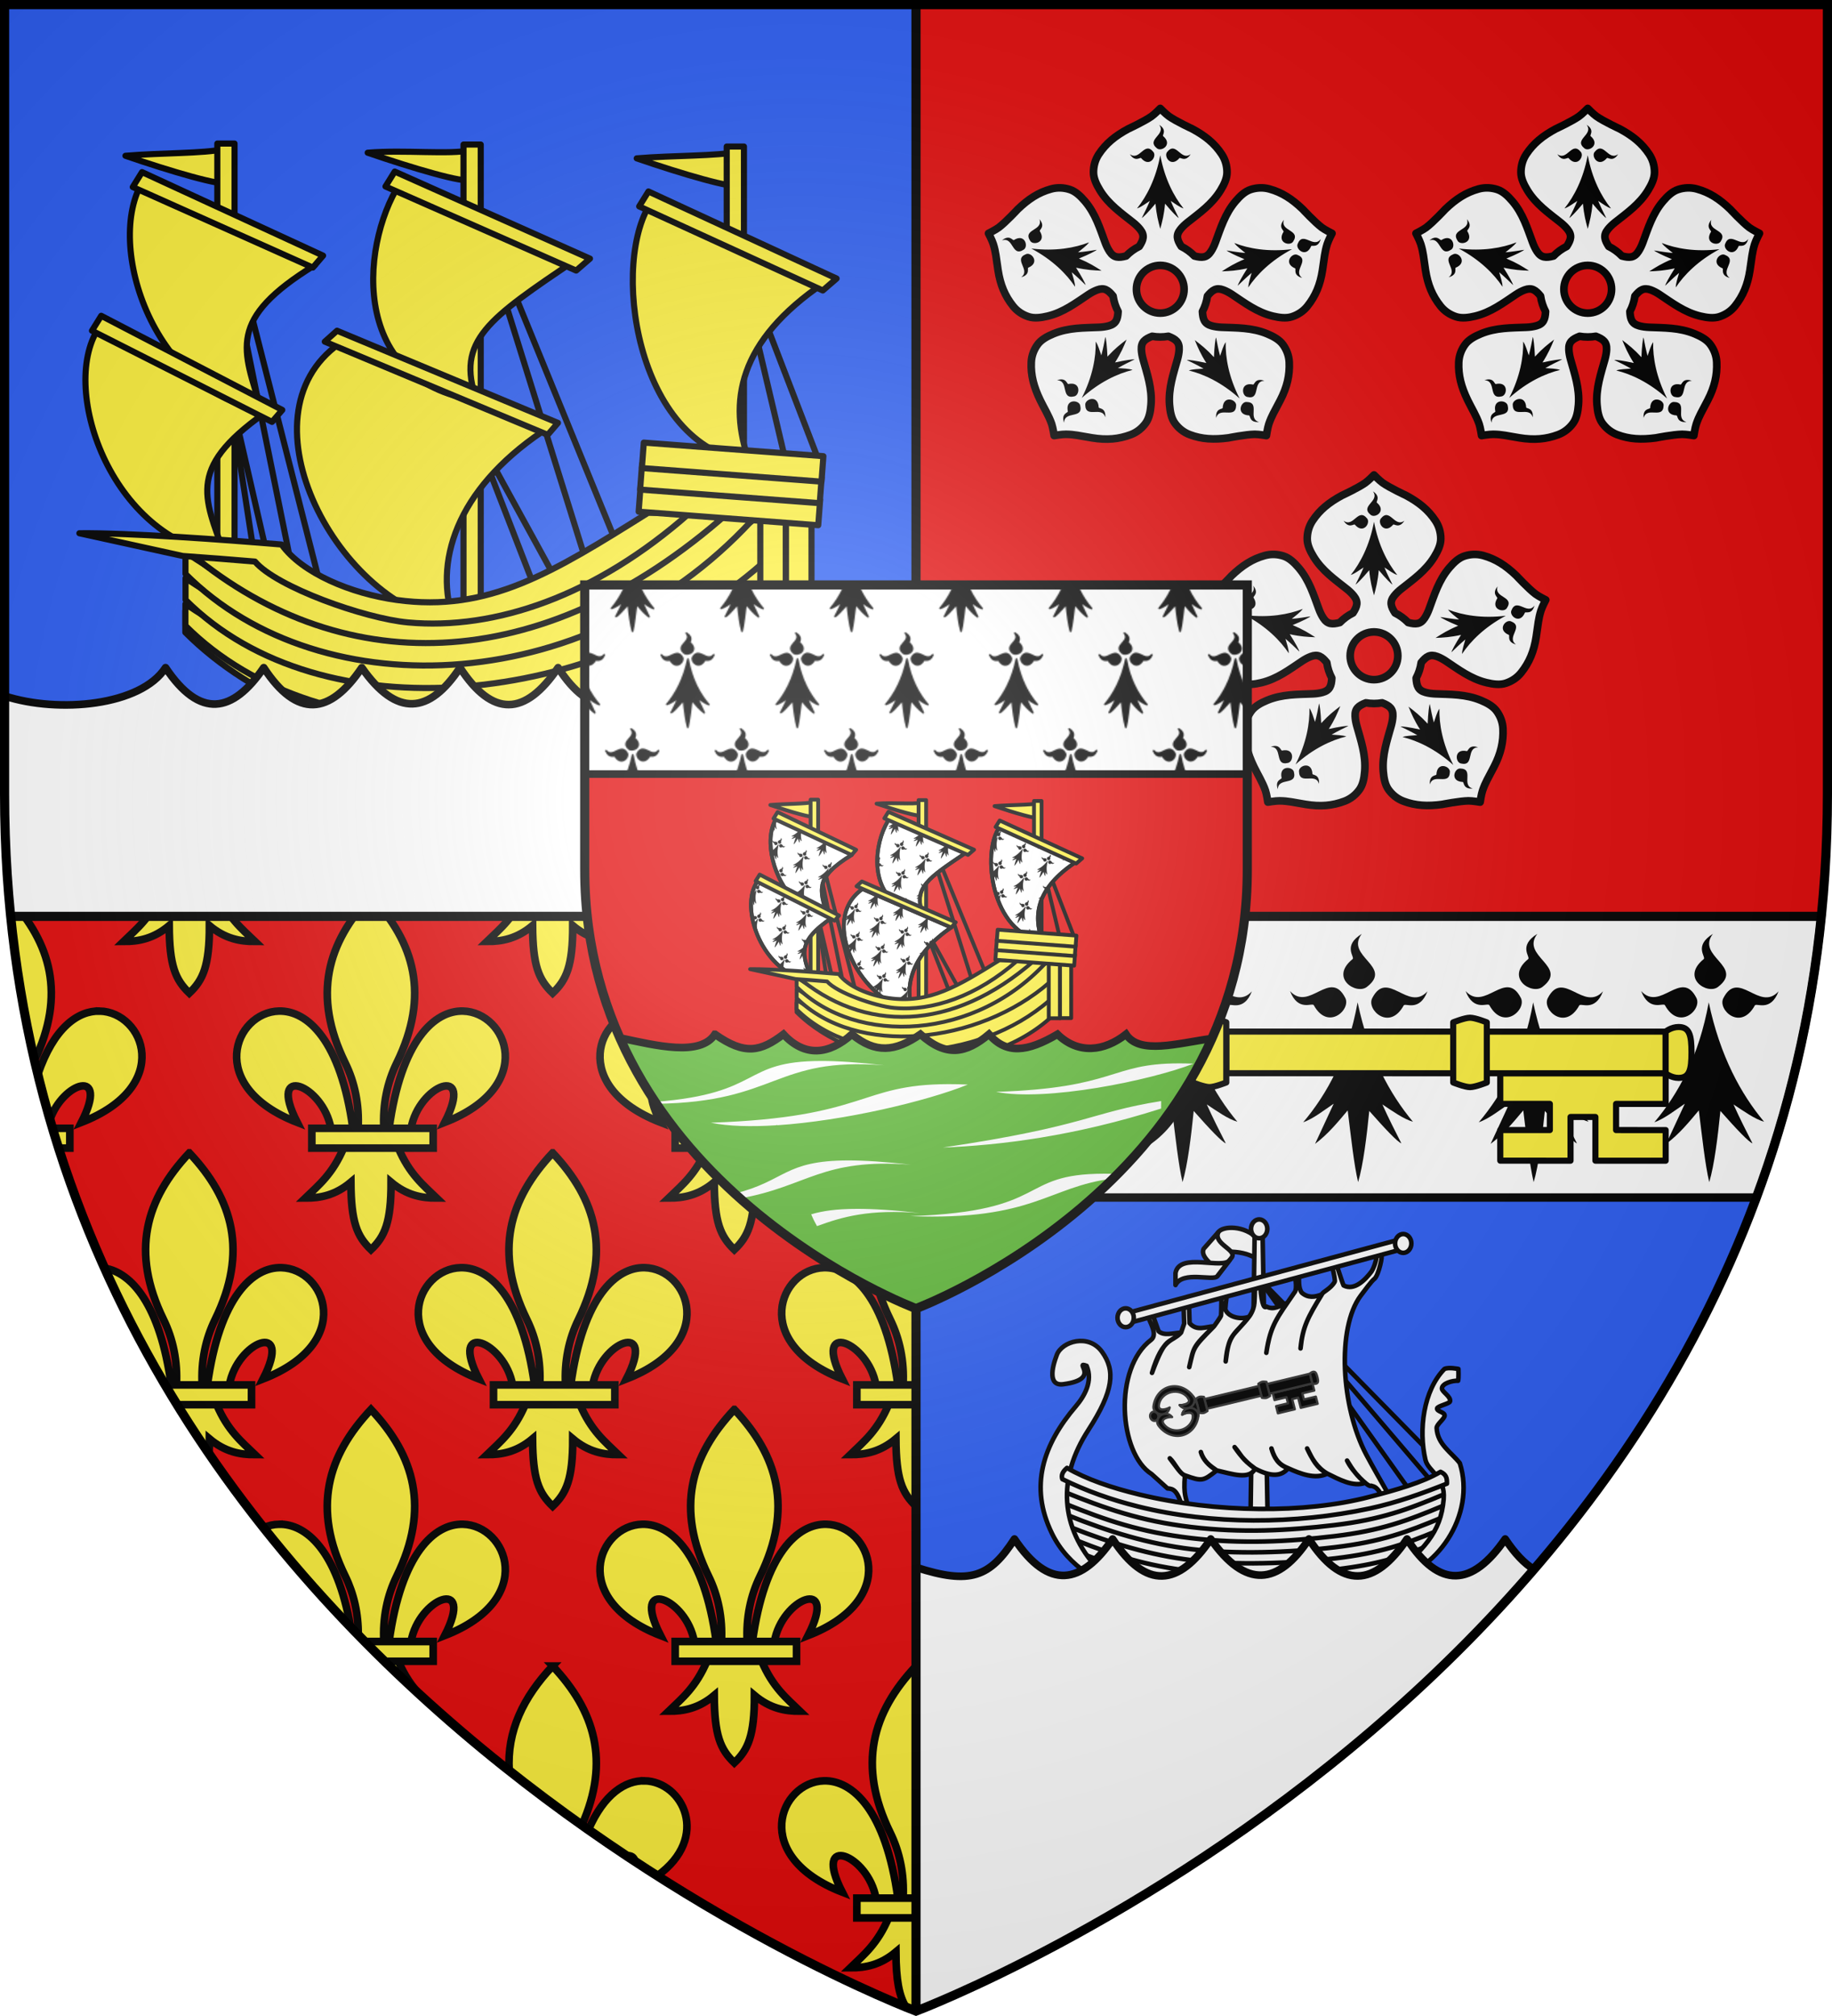
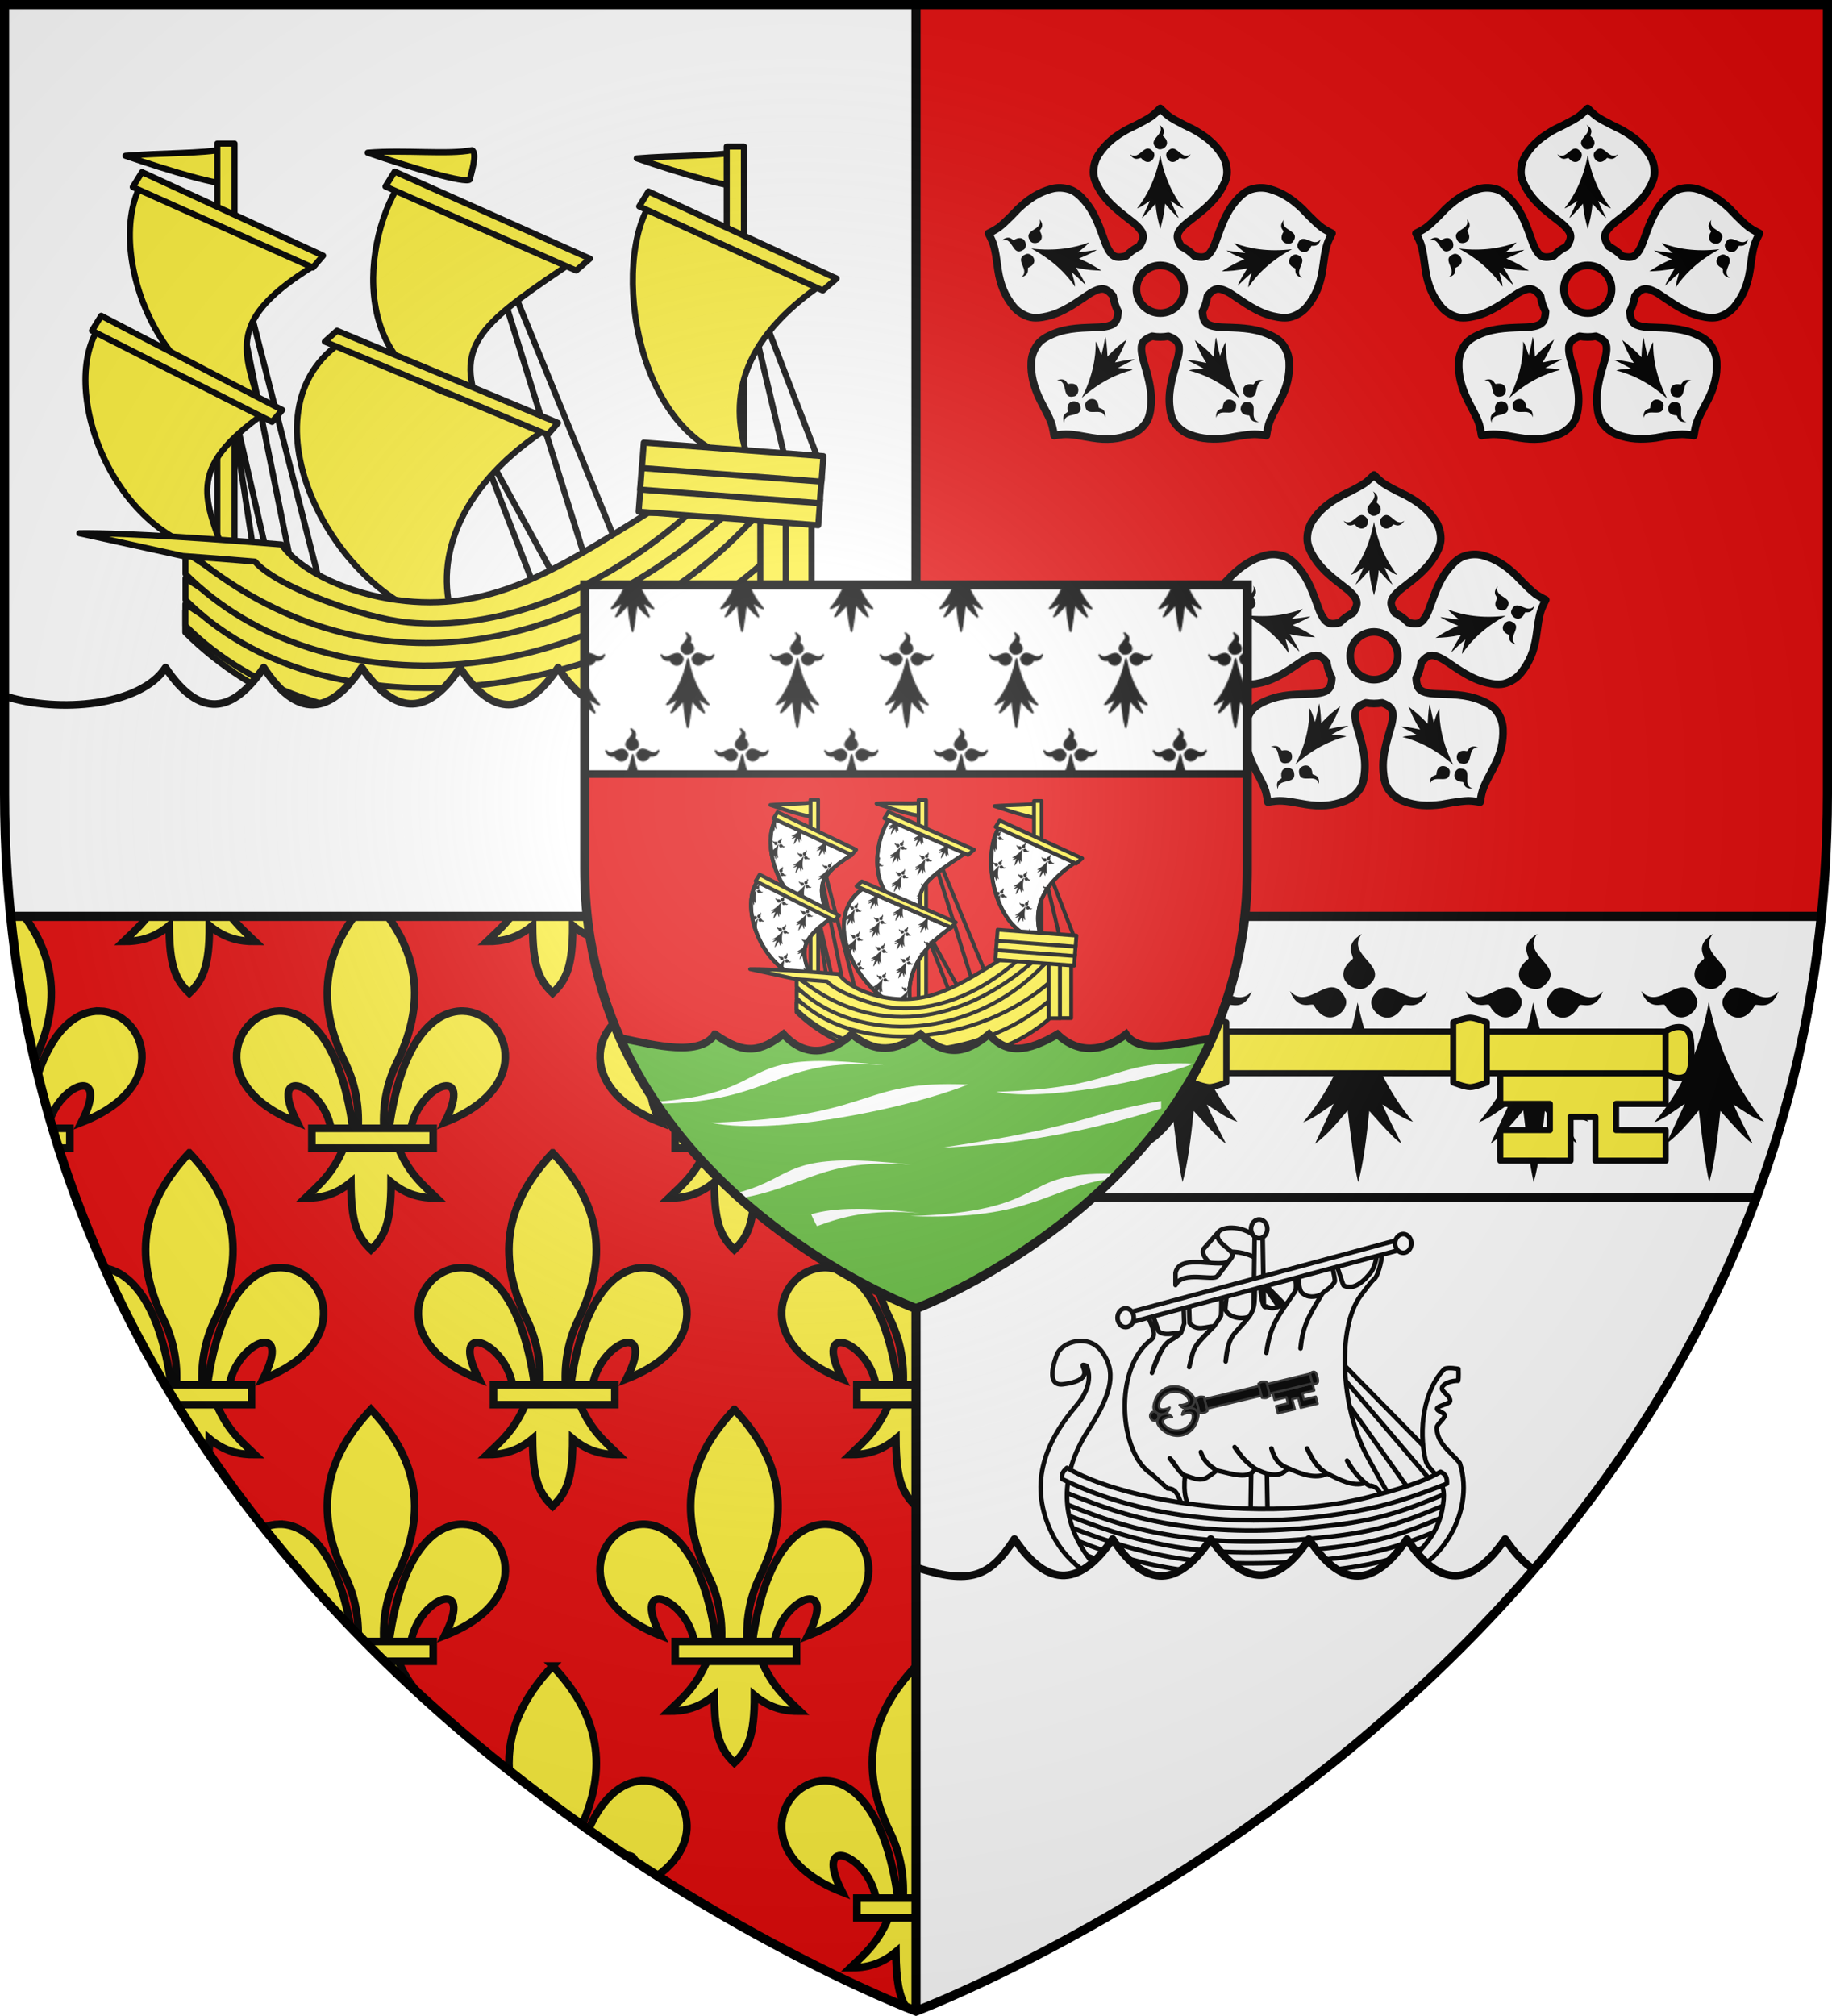
<svg xmlns="http://www.w3.org/2000/svg" xmlns:xlink="http://www.w3.org/1999/xlink" height="660" width="600">
  <clipPath id="a">
    <path d="m300 300h-296.498c25.961 256.71 296.498 358.398 296.498 358.398z" />
  </clipPath>
  <radialGradient id="b" cx="-80" cy="-80" gradientTransform="matrix(1 0 0 1 42.129 41.487)" gradientUnits="userSpaceOnUse" r="405">
    <stop offset="0" stop-color="#fff" stop-opacity=".31" />
    <stop offset=".19" stop-color="#fff" stop-opacity=".25" />
    <stop offset=".6" stop-color="#6b6b6b" stop-opacity=".125" />
    <stop offset="1" stop-opacity=".125" />
  </radialGradient>
  <pattern id="c" patternTransform="matrix(.092 .044 -.044 .091 278.416 285.284)" xlink:href="#d" />
  <pattern id="d" height="163.83" patternTransform="translate(479.161 857.654)" patternUnits="userSpaceOnUse" width="88.174">
    <path d="m65.178 82.662c5.397 7.325-9.7 10.27-1.562 17.203 3.47 2.354 11.544-2.752 4.422-9.016-.92-.536 3.241-4.259-2.859-8.187zm9.578 17.375c-1.56-.076-3.049.716-4.453 3.375-1.54 3.9 5.207 10.676 9.766 2.359.323-1.015 4.856 2.232 7.359-4.578-4.292 4.934-8.686-.961-12.672-1.156zm-17.25.094c-3.986.195-8.38 6.091-12.672 1.156 2.503 6.81 7.037 3.548 7.359 4.562 4.559 8.316 11.306 1.556 9.766-2.344-1.404-2.659-2.894-3.451-4.453-3.375zm8.969 4.719c-3.51 17.45-10.049 29.805-17.156 38.687 2.954-.887 6.273-3.42 9.484-5.625-1.964 4.576-3.927 8.572-5.891 12.609 1.173-.435 4.9-4.505 9.953-10.484.792 8.22 1.868 17.473 3.469 23.047 1.274-5.565 2.208-14.778 3.219-23.234 3.047 3.782 6.003 7.615 10.125 10.859l-5.781-13.016c2.988 2.09 6.284 4.849 9.453 6.016-7.514-9.325-13.841-21.408-16.875-38.859zm-45.384-104.103c5.397 7.325-9.7 10.27-1.562 17.203 3.47 2.354 11.544-2.752 4.422-9.016-.92-.536 3.241-4.259-2.859-8.187zm9.578 17.375c-1.56-.076-3.049.716-4.453 3.375-1.54 3.9 5.207 10.676 9.766 2.359.323-1.015 4.856 2.232 7.359-4.578-4.292 4.934-8.686-.961-12.672-1.156zm-17.25.094c-3.986.195-8.38 6.091-12.672 1.156 2.503 6.81 7.037 3.548 7.359 4.562 4.559 8.316 11.306 1.556 9.766-2.344-1.404-2.659-2.894-3.451-4.453-3.375zm8.969 4.719c-3.51 17.45-10.049 29.805-17.156 38.687 2.954-.887 6.273-3.42 9.484-5.625-1.964 4.576-3.927 8.572-5.891 12.609 1.173-.435 4.9-4.505 9.953-10.484.792 8.22 1.868 17.473 3.469 23.047 1.274-5.565 2.208-14.778 3.219-23.234 3.047 3.782 6.003 7.615 10.125 10.859l-5.781-13.016c2.988 2.09 6.284 4.849 9.453 6.016-7.514-9.325-13.841-21.408-16.875-38.859z" fill-rule="evenodd" stroke="#000" stroke-linecap="round" stroke-linejoin="round" stroke-width="1.493" />
  </pattern>
  <pattern id="e" patternTransform="matrix(.403 0 0 .383 467.369 144.19)" xlink:href="#f" />
  <pattern id="f" height="163.83" patternTransform="translate(479.161 857.654)" patternUnits="userSpaceOnUse" width="88.174">
    <path d="m65.178 82.662c5.397 7.325-9.7 10.27-1.562 17.203 3.47 2.354 11.544-2.752 4.422-9.016-.92-.536 3.241-4.259-2.859-8.187zm9.578 17.375c-1.56-.076-3.049.716-4.453 3.375-1.54 3.9 5.207 10.676 9.766 2.359.323-1.015 4.856 2.232 7.359-4.578-4.292 4.934-8.686-.961-12.672-1.156zm-17.25.094c-3.986.195-8.38 6.091-12.672 1.156 2.503 6.81 7.037 3.548 7.359 4.562 4.559 8.316 11.306 1.556 9.766-2.344-1.404-2.659-2.894-3.451-4.453-3.375zm8.969 4.719c-3.51 17.45-10.049 29.805-17.156 38.687 2.954-.887 6.273-3.42 9.484-5.625-1.964 4.576-3.927 8.572-5.891 12.609 1.173-.435 4.9-4.505 9.953-10.484.792 8.22 1.868 17.473 3.469 23.047 1.274-5.565 2.208-14.778 3.219-23.234 3.047 3.782 6.003 7.615 10.125 10.859l-5.781-13.016c2.988 2.09 6.284 4.849 9.453 6.016-7.514-9.325-13.841-21.408-16.875-38.859zm-45.384-104.103c5.397 7.325-9.7 10.27-1.562 17.203 3.47 2.354 11.544-2.752 4.422-9.016-.92-.536 3.241-4.259-2.859-8.187zm9.578 17.375c-1.56-.076-3.049.716-4.453 3.375-1.54 3.9 5.207 10.676 9.766 2.359.323-1.015 4.856 2.232 7.359-4.578-4.292 4.934-8.686-.961-12.672-1.156zm-17.25.094c-3.986.195-8.38 6.091-12.672 1.156 2.503 6.81 7.037 3.548 7.359 4.562 4.559 8.316 11.306 1.556 9.766-2.344-1.404-2.659-2.894-3.451-4.453-3.375zm8.969 4.719c-3.51 17.45-10.049 29.805-17.156 38.687 2.954-.887 6.273-3.42 9.484-5.625-1.964 4.576-3.927 8.572-5.891 12.609 1.173-.435 4.9-4.505 9.953-10.484.792 8.22 1.868 17.473 3.469 23.047 1.274-5.565 2.208-14.778 3.219-23.234 3.047 3.782 6.003 7.615 10.125 10.859l-5.781-13.016c2.988 2.09 6.284 4.849 9.453 6.016-7.514-9.325-13.841-21.408-16.875-38.859z" fill-rule="evenodd" stroke="#000" stroke-linecap="round" stroke-linejoin="round" stroke-width="1.493" />
  </pattern>
-   <path d="m1.5 1.5v258.504c0 13.732.694 27.058 2.002 39.996h296.498v-298.5zm298.5 298.5v358.398s270.537-101.689 296.498-358.398z" fill="#2b5df2" />
  <path d="m300 1.5v298.5h296.498c1.066-10.541 1.72-21.343 1.926-32.41.04-2.629.076-5.249.076-7.586v-.062-258.441zm0 298.5h-296.498c25.961 256.71 296.498 358.398 296.498 358.398z" fill="#e20909" />
  <g id="g">
    <path d="m380 35.492s-1.806 1.846-2.855 2.587c-2.358 1.666-7.626 4.106-7.626 4.106-4.282 2.305-7.314 4.766-9.656 8.315-1.218 1.846-1.731 3.893-1.735 5.897-.004 2.004.956 4.008 2.12 5.915 2.779 4.55 6.971 7.446 10.831 10.51.877.696 1.665 1.45 2.313 2.261 1.557 1.948 1.12 3.428-.283 5.595-1.609.795-3.063 1.855-4.301 3.129-2.49.664-4.035.618-5.403-1.465-.57-.868-1.043-1.851-1.434-2.9-1.718-4.621-3.174-9.503-6.638-13.555-1.452-1.698-3.059-3.232-4.964-3.847-1.905-.615-4.008-.758-6.138-.169-4.096 1.133-7.372 3.256-10.885 6.621 0 0-3.946 4.262-6.259 5.993-1.027.769-3.337 1.917-3.337 1.917s1.193 2.289 1.572 3.515c.854 2.761.905 4.333 1.548 8.532.737 4.81 2.268 8.431 4.915 11.758 1.377 1.73 3.164 2.85 5.066 3.473 1.902.623 4.105.332 6.277-.187 5.182-1.239 9.227-4.339 13.331-7.067.932-.62 1.891-1.135 2.861-1.501 2.328-.879 3.6-.009 5.223 1.99.257 1.807.825 3.512 1.644 5.065-.138 2.58-.65 4.037-3.054 4.697-1.001.275-2.081.423-3.199.47-4.922.207-10.013.082-14.933 2.128-2.062.857-4.013 1.916-5.186 3.539s-1.962 3.578-2.06 5.788c-.189 4.249.817 8.025 2.928 12.409 1.253 2.603 2.828 5.074 3.759 7.808.414 1.217.795 3.775.795 3.775s2.543-.433 3.825-.416c2.887.038 4.395.479 8.584 1.164 4.798.785 8.713.45 12.692-1.043 2.07-.776 3.687-2.132 4.867-3.75 1.18-1.618 1.581-3.802 1.759-6.03.424-5.316-1.266-10.125-2.59-14.875-.301-1.079-.5-2.152-.548-3.19-.116-2.491 1.111-3.431 3.518-4.359.863.148 1.752.229 2.656.229.905 0 1.794-.081 2.656-.229 2.407.928 3.634 1.868 3.518 4.359-.048 1.037-.247 2.111-.548 3.19-1.324 4.75-3.014 9.559-2.59 14.875.178 2.228.579 4.411 1.759 6.03 1.18 1.618 2.798 2.974 4.867 3.75 3.979 1.493 7.874 1.696 12.692 1.043 0 0 5.697-1.126 8.584-1.164 1.282-.017 3.825.416 3.825.416s.381-2.557.795-3.775c.931-2.735 1.813-4.03 3.759-7.808 2.228-4.325 3.116-8.16 2.928-12.409-.098-2.21-.887-4.165-2.06-5.788-1.173-1.623-3.125-2.682-5.186-3.539-4.92-2.046-10.011-1.921-14.933-2.128-1.118-.047-2.198-.196-3.199-.47-2.404-.66-2.916-2.117-3.054-4.697.82-1.553 1.388-3.258 1.644-5.065 1.623-1.999 2.894-2.869 5.223-1.99.971.367 1.929.882 2.861 1.501 4.104 2.728 8.149 5.827 13.331 7.067 2.171.519 4.374.81 6.277.187 1.902-.623 3.689-1.743 5.066-3.473 2.648-3.327 4.178-6.947 4.915-11.758.644-4.199.694-5.771 1.548-8.532.379-1.226 1.572-3.515 1.572-3.515s-2.31-1.149-3.337-1.917c-2.312-1.731-6.259-5.993-6.259-5.993-3.513-3.364-6.789-5.487-10.885-6.621-2.13-.59-4.233-.446-6.138.169-1.905.615-3.512 2.149-4.964 3.847-3.465 4.051-4.92 8.933-6.638 13.555-.39 1.05-.864 2.033-1.434 2.9-1.368 2.083-2.913 2.129-5.403 1.465-1.238-1.275-2.692-2.335-4.301-3.129-1.403-2.168-1.84-3.648-.283-5.595.648-.811 1.436-1.565 2.313-2.261 3.86-3.064 8.052-5.959 10.831-10.51 1.164-1.907 2.125-3.911 2.12-5.915-.004-2.004-.516-4.051-1.735-5.897-2.343-3.549-5.374-6.009-9.656-8.315 0 0-5.268-2.44-7.626-4.106-1.049-.741-2.855-2.587-2.855-2.587zm0 51.39c4.309 0 7.807 3.501 7.807 7.814s-3.497 7.814-7.807 7.814c-4.309 0-7.807-3.501-7.807-7.814s3.497-7.814 7.807-7.814z" style="fill:#fff;fill-rule:evenodd;stroke:#000;stroke-width:2.5;stroke-linecap:round;stroke-linejoin:round" />
    <g id="h" stroke-linecap="round" stroke-linejoin="round" stroke-width="26.7" transform="matrix(.112 0 0 .112 380.096 50.824)">
      <path d="m-56.857 8.35c-2.812-3.327-17.2 13-33-11.5 29.4 21.7 42.188-39.75 69-6.3 10.588 13.21-11.479 46.812-36 17.8zm64.35-64.35c-3.327-2.812 13-17.2-11.5-33 21.7 29.4-39.75 42.188-6.3 69 13.21 10.588 46.812-11.479 17.8-36zm47.65 64.35c2.812-3.327 17.2 13 33-11.5-29.4 21.7-42.188-39.75-69-6.3-10.588 13.21 11.479 46.812 36 17.8zm-56-8.35c-13 69.5-40 120.5-68 155.5 12-4 25-14 37.5-22-7.5 18-15.5 34-23.5 50 4-2 20-18 40-42 3 33 8 51.163 14 73.663 6-22.5 11-40.663 14-73.663 20 24 36 40 40 42-8-16-16-32-23.5-50 12.5 8 25.5 18 37.5 22-28-35-55-86-68-155.5z" />
    </g>
    <use height="100%" transform="matrix(.301 .954 -.954 .301 357.261 -296.236)" width="100%" xlink:href="#h" />
    <use height="100%" transform="matrix(.301 -.954 .954 .301 174.903 428.589)" width="100%" xlink:href="#h" />
    <use height="100%" transform="matrix(-.793 -.609 .609 -.793 624.683 402.002)" width="100%" xlink:href="#h" />
    <use height="100%" transform="matrix(-.793 .609 -.609 -.793 738.279 -60.657)" width="100%" xlink:href="#h" />
  </g>
  <use height="100%" transform="translate(140)" width="100%" xlink:href="#g" />
  <use height="100%" transform="translate(70 120)" width="100%" xlink:href="#g" />
  <g clip-path="url(#a)" fill="#fcef3c" stroke="#000">
    <path clip-path="none" d="m53.072 290.059c-3.665 8.642-8.188 12.226-12.586 16.473 4.93.022 9.835-.923 14.928-5.189.087 13.164 2.007 17.665 6.586 22.088 4.527-4.285 6.599-8.909 6.584-22.088 5.092 4.267 10 5.212 14.93 5.189-4.398-4.246-8.923-7.832-12.588-16.473zm119 0c-3.665 8.642-8.188 12.226-12.586 16.473 4.93.022 9.837-.923 14.93-5.189.087 13.164 2.005 17.665 6.584 22.088 4.527-4.285 6.599-8.909 6.584-22.088 5.092 4.267 10 5.212 14.93 5.189-4.398-4.246-8.923-7.832-12.588-16.473zm119 0c-3.665 8.642-8.188 12.226-12.586 16.473 4.93.022 9.837-.923 14.93-5.189.087 13.164 2.005 17.665 6.584 22.088 4.527-4.285 6.599-8.909 6.584-22.088 5.092 4.267 10 5.212 14.93 5.189-4.398-4.246-8.921-7.832-12.586-16.473zm-169.572 1.686c-14.31 15.173-19.291 32.385-8.447 54.541 3.139 6.413 4.643 13.643 4.223 21.498h8.447c-.42-7.856 1.086-15.085 4.225-21.498 10.844-22.156 5.863-39.368-8.447-54.541zm119 0c-14.31 15.173-19.291 32.385-8.447 54.541 3.139 6.413 4.645 13.643 4.225 21.498h8.445c-.42-7.856 1.086-15.085 4.225-21.498 10.844-22.156 5.863-39.368-8.447-54.541zm-237.564.473c1.581 18.556 4.432 36.317 8.373 53.299 10.245-21.556 5.433-38.419-8.373-53.299zm29.697 37.104c-7.036-.169-15.041 5.384-20.232 20.736 1.23 5.012 2.552 9.957 3.967 14.832 4.19-12.279 19.631-17.393 10.297.869 30.375-11.839 20.442-36.091 5.969-36.438zm58.732 0c-14.474.347-24.406 24.598 5.969 36.438-10.039-19.641 8.591-12.247 11.047 2.025h7.195c-3.976-28.99-14.939-38.685-24.211-38.463zm60.268 0c-9.272-.222-20.233 9.473-24.209 38.463h7.195c2.456-14.272 21.084-21.667 11.045-2.025 30.375-11.839 20.442-36.091 5.969-36.438zm58.732 0c-14.474.347-24.404 24.598 5.971 36.438-10.039-19.641 8.589-12.247 11.045 2.025h7.195c-3.976-28.99-14.939-38.685-24.211-38.463zm60.268 0c-9.272-.222-20.233 9.473-24.209 38.463h7.195c2.456-14.272 21.084-21.667 11.045-2.025 30.375-11.839 20.442-36.091 5.969-36.438zm-158.061 44.738c-3.665 8.642-8.188 12.226-12.586 16.473 4.93.022 9.835-.923 14.928-5.189.087 13.164 2.007 17.665 6.586 22.088 4.527-4.285 6.599-8.909 6.584-22.088 5.092 4.267 10 5.212 14.93 5.189-4.398-4.246-8.923-7.832-12.588-16.473zm119 0c-3.665 8.642-8.188 12.226-12.586 16.473 4.93.022 9.837-.923 14.93-5.189.087 13.164 2.005 17.665 6.584 22.088 4.527-4.285 6.599-8.909 6.584-22.088 5.092 4.267 10 5.212 14.93 5.189-4.398-4.246-8.923-7.832-12.588-16.473zm-169.572 1.686c-14.31 15.173-19.291 32.385-8.447 54.541 3.139 6.413 4.643 13.643 4.223 21.498h8.447c-.42-7.856 1.086-15.085 4.225-21.498 10.844-22.156 5.863-39.368-8.447-54.541zm119 0c-14.31 15.173-19.291 32.385-8.447 54.541 3.139 6.413 4.643 13.643 4.223 21.498h8.447c-.42-7.856 1.086-15.085 4.225-21.498 10.844-22.156 5.863-39.368-8.447-54.541zm119 0c-14.31 15.173-19.291 32.385-8.447 54.541 3.139 6.413 4.645 13.643 4.225 21.498h8.445c-.42-7.856 1.086-15.085 4.225-21.498 10.844-22.156 5.863-39.368-8.447-54.541zm-207.867 37.576c-9.272-.222-20.233 9.473-24.209 38.463h7.195c2.456-14.272 21.084-21.667 11.045-2.025 30.375-11.839 20.442-36.091 5.969-36.438zm58.732 0c-14.474.347-24.404 24.598 5.971 36.438-10.039-19.641 8.589-12.247 11.045 2.025h7.195c-3.976-28.99-14.939-38.685-24.211-38.463zm60.268 0c-9.272-.222-20.233 9.473-24.209 38.463h7.195c2.456-14.272 21.084-21.667 11.045-2.025 30.375-11.839 20.442-36.091 5.969-36.438zm58.734 0c-14.474.347-24.406 24.598 5.969 36.438-10.039-19.641 8.589-12.247 11.045 2.025h7.195c-3.976-28.99-14.937-38.685-24.209-38.463zm60.266 0c-9.272-.222-20.233 9.473-24.209 38.463h7.195c2.456-14.272 21.084-21.667 11.045-2.025 30.375-11.839 20.442-36.091 5.969-36.438zm-295.879.17c6.009 13.37 12.68 26.131 19.881 38.293h1.941c-3.639-26.534-13.13-36.897-21.822-38.293zm23.68 44.568c3.411 5.526 6.925 10.928 10.537 16.201.076-1.499.115-3.122.113-4.918 5.092 4.267 10 5.212 14.93 5.189-4.398-4.246-8.923-7.832-12.588-16.473zm114.139 0c-3.665 8.642-8.188 12.226-12.586 16.473 4.93.022 9.837-.923 14.93-5.189.087 13.164 2.005 17.665 6.584 22.088 4.527-4.285 6.599-8.909 6.584-22.088 5.092 4.267 10 5.212 14.93 5.189-4.398-4.246-8.923-7.832-12.588-16.473zm119 0c-3.665 8.642-8.188 12.226-12.586 16.473 4.93.022 9.837-.923 14.93-5.189.087 13.164 2.005 17.665 6.584 22.088 4.527-4.285 6.599-8.909 6.584-22.088 5.092 4.267 10 5.212 14.93 5.189-4.398-4.246-8.921-7.832-12.586-16.473zm-169.572 1.686c-14.31 15.173-19.291 32.385-8.447 54.541 2.84 5.802 4.326 12.278 4.275 19.275.73.748 1.463 1.482 2.195 2.223h6.199c-.42-7.856 1.086-15.085 4.225-21.498 10.844-22.156 5.863-39.368-8.447-54.541zm119 0c-14.31 15.173-19.291 32.385-8.447 54.541 3.139 6.413 4.645 13.643 4.225 21.498h8.445c-.42-7.856 1.086-15.085 4.225-21.498 10.844-22.156 5.863-39.368-8.447-54.541zm-149.135 37.576c-1.767.042-3.463.446-5.029 1.135 9.155 11.528 18.711 22.36 28.484 32.529-4.477-25.265-14.715-33.873-23.455-33.664zm60.268 0c-9.272-.222-20.233 9.473-24.209 38.463h7.195c2.456-14.272 21.084-21.667 11.045-2.025 30.375-11.839 20.442-36.091 5.969-36.438zm58.732 0c-14.474.347-24.404 24.598 5.971 36.438-10.039-19.641 8.589-12.247 11.045 2.025h7.195c-3.976-28.99-14.939-38.685-24.211-38.463zm60.268 0c-9.272-.222-20.233 9.473-24.209 38.463h7.195c2.456-14.272 21.084-21.667 11.045-2.025 30.375-11.839 20.442-36.091 5.969-36.438zm-144.797 44.738c3.867 3.773 7.751 7.462 11.652 11.035-2.514-2.727-4.935-6.019-7.062-11.035zm105.736 0c-3.665 8.642-8.188 12.226-12.586 16.473 4.93.022 9.837-.923 14.93-5.189.087 13.164 2.005 17.665 6.584 22.088 4.527-4.285 6.599-8.909 6.584-22.088 5.092 4.267 10 5.212 14.93 5.189-4.398-4.246-8.923-7.832-12.588-16.473zm-50.572 1.686c-9.621 10.201-15.016 21.326-14.229 34.254 8.033 6.355 15.999 12.3 23.812 17.84 9.317-20.983 4.195-37.485-9.584-52.094zm119 0c-14.31 15.173-19.291 32.385-8.447 54.541 3.139 6.413 4.645 13.643 4.225 21.498h8.445c-.42-7.856 1.086-15.085 4.225-21.498 10.844-22.156 5.863-39.368-8.447-54.541zm-88.867 37.576c-6.263-.15-13.293 4.235-18.424 16.025 4.209 2.956 8.368 5.797 12.465 8.52 1.421-.203 2.497.352 2.828 1.855 2.448 1.607 4.869 3.172 7.266 4.695 17.509-12.569 8.4-30.795-4.135-31.096zm58.734 0c-14.474.347-24.406 24.598 5.969 36.438-10.039-19.641 8.589-12.247 11.045 2.025h7.195c-3.976-28.99-14.937-38.685-24.209-38.463zm60.266 0c-9.272-.222-20.233 9.473-24.209 38.463h7.195c2.456-14.272 21.084-21.667 11.045-2.025 30.375-11.839 20.442-36.091 5.969-36.438zm-39.061 44.738c-3.665 8.642-8.188 12.226-12.586 16.473 4.93.022 9.837-.923 14.93-5.189.062 9.397 1.063 14.372 3.293 18.062 2.111.86 3.291 1.307 3.291 1.307s1.169-.441 3.336-1.324c2.216-3.671 3.259-8.706 3.248-18.045 5.092 4.267 10 5.212 14.93 5.189-4.398-4.246-8.921-7.832-12.586-16.473z" fill-rule="evenodd" stroke-width="2.5" transform="matrix(1 0 0 1 -0 1.687)" />
    <path clip-path="none" d="m17.189 369.391c.649 2.172 1.312 4.334 1.996 6.479h3.687v-6.479zm84.941 0v6.479h39.742v-6.479zm119.002 0v6.479h39.74v-6.479zm-167.055 84.004c1.289 2.179 2.598 4.338 3.92 6.479h24.375v-6.479zm107.555 0v6.479h39.74v-6.479zm119 0v6.479h39.74v-6.479zm-161.205 84.004c2.164 2.191 4.335 4.352 6.516 6.479h15.93v-6.479zm101.705 0v6.479h39.74v-6.479zm59.5 84.004v6.479h39.74v-6.479z" stroke-width="2.5" />
  </g>
  <g stroke="#000" stroke-linecap="round" stroke-linejoin="round" stroke-width="1.503" transform="matrix(.998 0 0 .998 1.003 1.224)">
    <path d="m413.074 419.073 63.006 64.167m-4.68 4.583-58.686-68.75 50.765 71.25" fill="none" />
    <g fill="#fff" fill-rule="evenodd">
      <path d="m411.273 411.556c-5.999-3.347-11.401-1.807-17.102-1.875l4.584-6.641c1.419-2.219 8.739-2.365 12.878 2.058z" />
      <path d="m393.992 408.431 4.764-5.391c-1.572 3.837 6.171 5.695 4.47 8.197l-4.733 6.153c1.172-2.688-6.015-5.523-4.5-8.958z" />
      <path d="m398.492 417.39 4.086-5.312c-2.217 3.342-16.506-2.668-17.82 4.278v3.958c2.38-4.828 12.507-1.167 13.734-2.925z" />
      <path d="m410.735 403.615h2.605l2.037 114.532h-6.322z" />
      <path d="m409.771 400.628c.594-1.552 2.157-2.26 3.503-1.587s1.973 2.475 1.405 4.039-2.119 2.307-3.523 1.641c-1.382-.726-1.979-2.541-1.385-4.093z" />
      <path d="m375.25 429.576c1.256 3.254 3.688 6.922 1.528 8.692-12.48 9.351-10.642 37.26.127 44.047l5.219 4.714c1.988.105 3.234.673 4.888 6.187h1.986c-.708-2.911-1.71-3.868-1.146-10.459-1.969-.668-3.307-4.137-4.964-5.598 1.774 2.281 3.817 5.494 4.964 5.598 5.713 2.041 5.951 1.877 10.438-1.62-2.63-1.522-4.619-3.734-5.219-6.04.975 3.155 3.049 4.513 5.219 6.04 5.141 1.169 10.725 3.153 12.602-.589-4.694-3.408-4.278-4.202-6.746-7.071 2.257 3.354 4.351 5.418 6.746 7.071 5.195 2.761 8.679 2.589 10.82-.147-3.184-.988-4.654-3.539-5.474-6.482 1.218 4.089 2.958 5.466 5.474 6.482 4.001 1.828 8.981 3.761 12.856 1.768-3.385-1.943-5.136-5.038-6.619-8.25 1.892 3.719 2.974 6.258 6.619 8.25 3.735 1.837 8.502 4.51 12.463 3.023-2.566-2.072-4.139-4.23-5.971-7.296 1.541 3.471 7.24 9.111 7.892 8.25 1.04.308 2.02.337 3.717 3.683 0 0 2.393.295 1.884-1.031-2.396-4.262-4.885-8.503-7.162-12.793-8.29-15.617-9.763-41.577-1.876-52.173 4.007-5.383 4.086-5.137 4.583-5.598 1.355-1.259 2.786-7.9 2.164-7.66l.509-1.473h-1.782s-.127 3.904-1.909 6.776c-2.078 2.768-5.676 6.434-9.165 4.567-.382-.737-2.673-7.955-2.673-7.955s-1.4-.737-1.4 0 1.528 6.114 1.146 6.776c-1.373 2.384-3.946 3.241-4.201 4.125-4.774 7.787-6.262 10.706-7.001 17.715.681-7.014 2.413-10.246 7.001-17.715-2.324.953-4.634 1.206-6.619-.589-1.143-1.586-.944-4.336-.764-7.071 0 0-2.523.066-2.037.295.506.238 1.603 5.646.382 6.776-5.604 8.224-7.831 10.537-9.19 19.746 1.097-7.069 2.398-9.932 6.786-16.358-2.419.994-4.342 2.45-6.761 1.179-.945 1.047-1.823-2.052-2.088-8.367l-1.68.589s.044 3.911-.178 6.6c-.223 2.688-1.782 4.567-1.782 4.567-5.612 7.027-6.474 5.263-7.638 14.611.875-9.408 3.34-8.968 7.638-14.611-3.094 1.049-6.959-.082-7.765-2.504.098-2.24.766-5.549.382-5.598h-1.782c.223.262.102 7.189 0 7.66-.124.571-2.291 3.536-2.291 3.536-7.286 7.364-6.504 6.761-8.147 13.399 1.584-6.655.896-6.38 8.147-13.399-2.726.098-5.604 1.749-8.019-1.031l-.255-7.366h-1.782l.255 7.513-1.018 2.946c-4.259 4.169-4.808.411-9.547 13.219 3.525-11.872 7.015-10.221 9.547-13.219-2.739.193-5.573 1.157-7.383-.442l-2.419-6.776z" />
      <path d="m368.782 429.514 90.99-24.545.654 3.246-90.99 24.545z" />
      <path d="m457.043 405.42c.594-1.552 2.157-2.26 3.503-1.587s1.973 2.475 1.405 4.039-2.119 2.307-3.523 1.641c-1.382-.726-1.979-2.541-1.385-4.093zm-91.089 24.375c.594-1.552 2.157-2.26 3.503-1.587s1.973 2.475 1.405 4.039-2.119 2.307-3.523 1.641c-1.382-.726-1.979-2.541-1.385-4.093z" />
      <path d="m349.018 482.091c0-.916 8.171 5.652 26.274 9.345 18.103 3.693 56.598 7.039 85.307-3.664 6.713-2.503 10.516-4.655 10.516-4.655 3.515 4.097 1.953 7.901 1.366 11.997-1.118 7.795-7.845 14.748-16.202 20.833-8.777 6.391-79.091 10.728-85.689 6.667-6.598-4.061-19.083-11.803-22.322-31.667-.603-3.697-.52-5.644.751-8.857z" />
    </g>
    <path d="m366.726 520.153c5.216 1.607 10.613 2.938 16.675 3.96m-24.191-10.122c9.55 3.463 18.917 6.175 31.182 7.64 10.003 1.195 19.76 1.474 29.056 1.035m-64.464-13.888c11.09 4.268 20.086 7.244 35.408 9.075s34.465.855 46.985-.625c12.52-1.48 16.964-2.945 24.025-5.4m-108.91-7.653c12.077 4.767 22.055 8.154 37.9 10.047s33.153 1.01 46.985-.625 20.681-3.959 29.745-7.53m-116.447-6.173c13.176 5.183 25.514 8.993 39.537 10.697s32.423 1.097 46.985-.625 22.593-4.564 32.999-8.842m-120.774-5.292c13.453 5.399 26.418 9.403 40.611 11.128s31.961 1.151 46.985-.625 23.741-4.961 35.106-9.717m-123.833-4.661c13.817 5.602 24.885 9.38 41.562 11.372s31.794 1.171 46.985-.625c15.19-1.796 24.146-5.108 35.883-10.042m-124.812-4.63c13.817 5.602 25.267 9.674 41.944 11.667s31.717 1.18 46.985-.625 24.332-5.176 36.245-10.195" fill="none" />
    <path d="m472.755 490.565c.63-7.502-5.075-8.997-5.991-12.951-2.269-9.789-.666-22.698 6.246-29.77 1.36-.658 4.583 0 4.583 0s.137 2.961-.097 3.864c-1.935-.086-5.227.877-5.305 2.502-.055 1.144 2.992 2.616 2.66 4.281-.148.743-4.23 1.524-4.255 2.332-.031 1.028 2.527 1.141 2.476 2.324-.048 1.093-2.67 2.899-2.614 4.072.262 5.451 4.931 8.034 7.601 11.525 5.439 17.035-7.712 36.37-24.165 38.582 12.462-10.089 17.941-15.786 18.863-26.761zm-124.813-37.713c-5.044.662-3.794-5.364-2.108-9.69 1.686-4.327 10.359-7.082 14.804-.943s3.848 12.803-4.483 25.659c-10.293 15.885-9.216 31.96 2.974 45.409 3.484 3.519 7.88 6.36 11.459 9.328-10.251-4.363-20.849-9.483-26.399-20.855-7.515-15.397-2.884-29.119 7.888-41.711 2.808-3.283 5.643-8.198 3.52-13.224-4.477-1.724 5.104 4.352-7.657 6.026z" fill="#fff" fill-rule="evenodd" />
    <path d="m349.146 480.305c6.356 3.715 14.592 6.521 23.793 8.742 25.094 6.058 54.436 6.263 75.363.795 9.114-2.381 17.311-4.676 23.441-8.247 1.852.886 2.153 2.009 2.082 3.869-7.945 3.151-16.464 6.248-25.292 8.135-24.657 5.272-51.807 5.421-76.126-.651-8.702-2.173-17.042-5.142-24.776-8.958-.455-1.228.05-2.456 1.515-3.684z" fill="#fff" fill-rule="evenodd" />
  </g>
  <path d="m332.246 503.844c-8.076 12.489-14.449 15.03-32.246 9.281v145.273s115.119-43.277 202.377-144.621c-3.097-1.889-6.233-5.154-9.412-9.934-10.789 15.615-21.52 16.405-32.156 0-10.79 15.929-21.488 16.33-32.125 0-10.051 15.193-20.728 16.352-32.156 0-10.493 15.533-21.172 16.718-32.125 0-10.211 14.922-20.874 16.842-32.156 0z" fill="#fff" stroke="#000" stroke-linecap="round" stroke-linejoin="round" stroke-width="2.5" />
  <g stroke="#000" stroke-linecap="round" stroke-linejoin="round" stroke-width="1.919" transform="matrix(1.042 0 0 1.042 -6.302 .147)">
    <path d="m159.484 71.839c42.456 103.956 42.456 103.956 42.456 103.956m-40.244-91.128c30.073 96.436 30.073 96.436 30.073 96.436m71.202-37.601s0 0-26.535-69.009c16.363 69.452 16.363 69.452 16.363 69.452m-175.129-74.318c29.63 116.343 29.63 116.343 29.63 116.343m-17.248-11.502s0 0-12.383-53.969c7.96 51.757 7.96 51.757 7.96 51.757m96.41 11.944s0 0-27.419-49.988c19.017 49.103 19.017 49.103 19.017 49.103" fill="none" />
    <g fill="#fcef3c" fill-rule="evenodd">
      <path d="m75.9 70.07c22.555 111.477 22.555 111.477 22.555 111.477" />
      <path d="m45.477 48.805c11.771-.984 23.982-.635 31.446-2.138 1.852.896.993 8.815.659 10.566-1.256 1.361-18.104-3.6-32.105-8.429z" />
      <path d="m74.355 44.96v145.323h5.413v-145.323z" />
      <path d="m121.613 47.842c11.771-.984 25.308.692 32.773-.811 1.852.896-.334 7.488-.668 9.239-1.256 1.361-18.104-3.6-32.105-8.429z" />
-       <path d="m151.735 45.273v145.323h5.413v-145.323z" />
      <path d="m206.175 49.612c11.771-.984 24.866-.635 32.33-2.138 1.852.896.109 8.815-.225 10.566-1.256 1.361-18.104-3.6-32.105-8.429z" />
      <path d="m234.465 45.898v145.323h5.413v-145.323z" />
      <path d="m37.559 102.203c-13.467 18.506 3.054 67.301 39.191 72.154-6.794-18.852-12.263-27.963 14.713-46.256zm14.767-47.321c-14.277 17.888.056 67.37 35.941 73.828-5.948-19.136-11.006-28.481 16.757-45.555zm80.63.804c-13.467 18.506-18.21 64.173 22.93 69.964-6.794-18.852 3.999-25.773 30.974-44.067zm-20.166 52.077c-32.542 22.885-.073 82.941 36.064 87.794-6.794-18.852.559-41.726 27.534-60.019zm98.344-44.936c-13.467 18.506-5.702 77.311 30.435 82.163-6.794-18.852-3.506-37.972 23.469-56.266z" />
      <path d="m34.953 103.766 56.601 28.649 3.224-3.754-56.914-29.587zm12.821-45.14 56.601 25.304 3.224-3.754-56.914-26.243zm79.43-.176 59.945 26.419 4.338-3.754-61.372-27.357zm-19.076 48.757 70.071 29.274 3.224-3.754-69.446-28.961zm98.818-42.501 57.716 26.419 4.338-3.754-59.143-27.357z" />
      <path d="m64.299 198.553c42.846 42.881 130.07 49.575 181.117 4.72v-14.233c-60.034 35.465-110.974 49.825-181.117 2.685z" />
      <path d="m64.332 196.447c42.846 42.881 130.078 38.427 181.126-6.427v-14.233c-60.034 35.465-110.982 60.973-181.126 13.833z" />
      <path d="m64.368 188.322c42.846 42.881 130.059 33.559 181.107-11.296v-15.557c-58.783 40.47-110.963 67.165-181.107 20.025z" />
      <path d="m64.35 180.185c42.846 42.881 128.95 38.956 180.31-19.349h-10.945c-58.783 40.47-99.222 59.661-169.365 12.521z" />
      <path d="m63.944 172.06c48.163 41.63 111.75 41.301 170.929-11.061h-13.134c-60.034 37.655-92.029 37.609-142.784 11.427z" />
      <path d="m63.521 174.542c11.572.867 11.026.771 22.671 1.753 6.748 8.01 34.467 17.884 48.108 19.127 27.282 2.486 58.99-8.262 88.579-34.443h-13.134c-30.017 18.827-50.21 31.358-79.015 27.384-14.403-1.987-29.708-8.412-36.18-17.424-18.043-1.504-48.205-3.719-63.551-3.539z" />
      <path d="m253.041 202.892v-56.626h-8.021v56.626z" />
      <path d="m261.112 202.782v-56.626h-8.021v56.626z" />
      <path d="m263.833 156.877-56.45-4.264-.604 8.001 56.45 4.264z" />
      <path d="m264.299 149.947-56.45-4.264-.604 8.001 56.45 4.264z" />
      <path d="m264.852 143.183-56.45-4.264-.604 8.001 56.45 4.264z" />
    </g>
  </g>
  <path d="m54.219 218.58c-8.076 12.489-34.922 15.03-52.719 9.281v32.143c0 13.716.691 27.028 1.996 39.951h296.504v-71.75c-18.581 4.468-44.883 2.644-52.906-9.625-10.283 14.922-20.955 16.842-32.156 0-10.789 15.615-21.52 16.405-32.156 0-10.79 15.929-21.488 16.33-32.125 0-10.051 15.193-20.728 16.352-32.156 0-10.493 15.533-21.172 16.718-32.125 0-10.211 14.922-20.874 16.842-32.156 0z" fill="#fff" stroke="#000" stroke-linecap="round" stroke-linejoin="round" stroke-width="2.5" />
  <path d="m300 300v92.049h275.23c10.446-28.16 17.906-58.805 21.268-92.049z" fill="#fff" stroke="#000" stroke-width="2.75" />
  <g>
    <path id="i" d="m327.986 313.996c.865-.7-3.423-4.303 3.02-8.273-5.701 7.402 10.458 10.646 1.653 17.385-3.47 2.656-12.316-2.93-4.674-9.113zm-12.706 15.083c-.518-.948-5.136 2.257-7.78-4.624 6.307 6.937 13.128-7.466 18.095 2.249 1.941 3.796-5.668 10.874-10.315 2.376zm29.44.088c.518-.948 5.136 2.257 7.78-4.624-6.307 6.937-13.128-7.466-18.095 2.249-1.941 3.796 5.668 10.874 10.315 2.376zm-15.09-1.025c3.707 17.633 10.617 30.118 18.124 39.093-3.121-.896-6.628-3.443-10.02-5.671 2.074 4.624 4.148 8.663 6.223 12.743-1.238-.44-5.168-4.558-10.506-10.6-.837 8.306-1.968 17.661-3.658 23.293-1.346-5.623-2.341-14.93-3.409-23.476-3.218 3.821-6.343 7.687-10.697 10.965l6.113-13.158c-3.156 2.112-6.644 4.908-9.991 6.086 7.936-9.423 14.619-21.641 17.823-39.276z" fill-rule="evenodd" stroke-width="1.774" />
    <use height="100%" transform="translate(57.5)" width="100%" xlink:href="#i" />
    <use height="100%" transform="translate(115)" width="100%" xlink:href="#i" />
    <use height="100%" transform="translate(172.5)" width="100%" xlink:href="#i" />
    <use height="100%" transform="translate(230)" width="100%" xlink:href="#i" />
  </g>
  <g stroke-linecap="round" stroke-linejoin="round">
    <path d="m431.54 459.564-5.525 1.328-.854-3.332-1.956.47.854 3.332-5.525 1.328-.598-2.333 3.899-.937-.512-1.997-3.899.937-.598-2.333 13.007-3.125.598 2.333-3.899.937.512 1.997 3.899-.937z" stroke="#313131" stroke-width=".75" />
    <path d="m429.019 449.726.814 3.175-34.549 8.302-.814-3.175z" stroke="#313131" stroke-width=".75" />
    <path d="m431.458 450.825c-.341-1.331-.66-1.9-1.513-1.696-.582.139-.926.597-.926.597l.407 1.587.407 1.587s.525.249 1.107.109c.853-.206.86-.853.519-2.184z" stroke="#313131" stroke-width=".75" />
    <path d="m394.289 457.322 1.175 4.586s-.816.571-1.231.67c-.415.1-1.411-.035-1.411-.035l-1.175-4.586s.816-.571 1.231-.67c.415-.1 1.411.035 1.411.035z" stroke="#313131" stroke-width=".75" />
    <path d="m379.36 463.343c.209.814-.214 1.617-.943 1.792-.73.175-1.49-.343-1.699-1.157-.209-.814.214-1.617.943-1.792.73-.175 1.49.343 1.699 1.157z" stroke="#313131" stroke-width=".75" />
    <path d="m392.235 460.25c-.259-1.01-.68-1.933-1.217-2.748-.054-.096-.112-.192-.188-.286-1.817-2.54-4.828-3.897-7.743-3.197s-4.871 3.277-5.302 6.331c-.158 1.125.557 1.871 1.343 2.319.582.332 1.218.409 1.815.294.358-.069.701-.21 1.01-.401.523-.315.893-.882 1.068-1.544.007-.069.069-.165.06-.24-.918.578-3.873 1.485-3.535-.851.303-2.092 1.966-3.679 3.989-4.165 2.023-.486 4.26.163 5.537 1.876 1.426 1.913-1.624 2.449-2.714 2.353.029.07.129.128.169.185.474.505 1.075.839 1.689.881.365.028.736-.002 1.086-.103-.345.067-.46.086-1.01.401-.523.315-.893.882-1.067 1.544-.007.069-.069.165-.06.24.918-.578 3.873-1.485 3.535.851-.302 2.09-1.968 3.672-3.991 4.158-2.023.486-4.258-.158-5.535-1.869-1.427-1.912 1.624-2.449 2.714-2.353-.029-.07-.129-.128-.169-.185-.474-.505-1.075-.839-1.689-.881-.365-.028-.736.002-1.086.103-.583.168-1.108.524-1.462 1.081-.478.752-.751 1.735-.067 2.658 1.855 2.506 4.828 3.897 7.743 3.197 2.915-.7 4.922-3.264 5.302-6.332.026-.139.035-.271.033-.399.072-.945-.002-1.93-.256-2.919z" stroke="#313131" stroke-width=".75" />
    <path d="m392.458 463.568c.04-.281.027-.54-.03-.775-.171-.705-.723-1.207-1.312-1.544-.582-.332-1.333-.382-1.929-.266-.262.078-.664.231-.895.373-.523.315-.893.882-1.067 1.544-.007.069-.069.165-.06.24.918-.578 3.874-1.485 3.535.851" stroke="#313131" stroke-width=".75" />
    <path d="m390.83 457.215c.171.231.285.466.348.699.189.701-.056 1.394-.415 1.959-.354.557-.994.941-1.577 1.109-.269.05-.698.097-.972.075-.614-.042-1.215-.376-1.689-.881-.04-.058-.14-.115-.169-.185 1.09.095 4.141-.441 2.714-2.353" stroke="#313131" stroke-width=".75" />
    <path d="m414.775 452.399 1.175 4.586s-.816.571-1.231.67c-.415.1-1.411-.035-1.411-.035l-1.175-4.586s.816-.571 1.231-.67c.415-.1 1.411.035 1.411.035z" stroke="#313131" stroke-width=".75" />
    <g fill="#fcef3c" stroke="#000" stroke-width="2" transform="matrix(1 0 0 1 -.011 -1.513)">
      <path d="m545.538 381.503-23.013-.004-.002-14.309-8.147-.001.002 14.309-23.013-.004-.002-10.021 16.241.002-.001-8.575-16.241-.002-.002-10.021 54.174.008.002 10.021-16.241-.002.001 8.575 16.241.002z" />
      <path d="m545.532 339.25.002 13.636-143.898-.022-.002-13.635z" />
      <path d="m553.997 346.069c-.001-5.716-.681-8.328-4.234-8.333-2.424-.004-4.232 1.514-4.232 1.514l.001 6.818.001 6.818s1.809 1.519 4.233 1.516c3.552-.005 4.232-2.616 4.231-8.332z" />
      <path d="m401.633 336.198.003 19.696s-3.775 1.514-5.502 1.514c-1.727-0-5.502-1.516-5.502-1.516l-.003-19.696s3.775-1.514 5.502-1.514c1.727 0 5.502 1.516 5.502 1.516z" />
      <path d="m337.007 346.036c.001 3.498-2.462 6.333-5.501 6.333-3.039-0-5.502-2.836-5.503-6.334-.001-3.498 2.462-6.333 5.501-6.333 3.039 0 5.502 2.836 5.503 6.334z" />
      <path d="m390.63 346.044c-.001-4.339-.726-8.483-2.012-12.302-.116-.441-.246-.887-.45-1.34-4.576-12.043-15.028-20.464-27.169-20.466-12.142-.002-22.406 8.518-27.163 20.458-1.752 4.398.305 8.109 2.938 10.688 1.95 1.91 4.369 2.842 6.825 2.955 1.473.068 2.962-.169 4.364-.639 2.367-.767 4.39-2.701 5.739-5.206.097-.271.435-.602.476-.913-4.181 1.445-16.69 2.239-13.015-6.883 3.291-8.17 11.411-12.97 19.837-12.968 8.426.001 16.552 4.805 19.841 12.974 3.674 9.126-8.832 8.326-13.013 6.88.041.311.379.642.476.914 1.35 2.505 3.374 4.44 5.741 5.208 1.402.47 2.891.707 4.365.64-1.421-.065-1.89-.097-4.364.639-2.367.767-4.39 2.701-5.739 5.206-.097.271-.435.602-.476.913 4.181-1.445 16.688-2.24 13.015 6.883-3.285 8.16-11.411 12.939-19.837 12.938-8.426-.001-16.549-4.78-19.841-12.944-3.679-9.123 8.832-8.326 13.013-6.88-.041-.311-.379-.642-.476-.914-1.35-2.505-3.374-4.44-5.741-5.208-1.402-.47-2.891-.707-4.365-.64-2.456.112-4.875 1.043-6.824 2.952-2.632 2.579-4.688 6.289-2.935 10.687 4.761 11.941 15.028 20.464 27.169 20.466 12.142.002 22.591-8.416 27.163-20.458.242-.537.41-1.063.529-1.583 1.234-3.751 1.93-7.81 1.929-12.058z" />
      <path d="m388.172 359.685c.438-1.099.648-2.16.661-3.167.037-3.02-1.624-5.587-3.599-7.522-1.95-1.91-4.845-2.842-7.301-2.955-1.106.06-2.837.287-3.888.639-2.367.767-4.39 2.701-5.739 5.206-.097.271-.435.602-.476.913 4.181-1.445 16.691-2.238 13.015 6.883" />
      <path d="m388.168 332.403c.438 1.1.649 2.16.662 3.167.038 3.02-1.622 5.586-3.596 7.52-1.95 1.91-4.845 2.841-7.3 2.952-1.106-.06-2.837-.288-3.889-.64-2.367-.768-4.39-2.702-5.741-5.208-.097-.271-.435-.602-.476-.914 4.182 1.447 16.692 2.243 13.013-6.88" />
      <path d="m486.956 336.211.003 19.696s-3.775 1.514-5.502 1.514c-1.727-0-5.502-1.516-5.502-1.516l-.003-19.696s3.775-1.514 5.502-1.514c1.727 0 5.502 1.516 5.502 1.516z" />
    </g>
  </g>
  <path d="m300 658.398-0-656.898m296.971 298.5h-593.941" fill="none" stroke="#000" stroke-width="3" />
  <g>
    <path d="m191.506 191.494h216.987v93.229c0 103.219-108.494 143.681-108.494 143.681s-108.494-40.462-108.494-143.681z" fill="#e20909" />
    <path d="m191.506 191.494h216.928v61.927h-216.928z" fill="#fff" stroke="#000" stroke-width="2.5" />
    <path d="m191.506 191.494h216.928v61.927h-216.928z" fill="url(#e)" stroke-width="2.5" />
    <g stroke="#000" stroke-linecap="round" stroke-linejoin="round" stroke-width="1.25" transform="matrix(1 0 0 1 .051 -.085)">
      <path d="m272.603 320.566s0 0-5.659-24.455c3.638 23.452 3.638 23.452 3.638 23.452m-4.446-46.303c10.308 50.513 10.308 50.513 10.308 50.513m-9.499-50.713c13.541 52.718 13.541 52.718 13.541 52.718m71.143-19.243s0 0-12.127-31.27c7.478 31.47 7.478 31.47 7.478 31.47m-32.338 18.241s0 0-12.531-22.651c8.691 22.25 8.691 22.25 8.691 22.25m-5.457-44.7c13.744 43.698 13.744 43.698 13.744 43.698m-14.754-49.511c19.403 47.105 19.403 47.105 19.403 47.105" fill="none" />
      <g fill-rule="evenodd">
        <path d="m287.027 263.188c5.38-.446 11.566.314 14.977-.367.846.406-.152 3.393-.305 4.187-.574.617-8.274-1.631-14.672-3.819zm-34.795.436c5.38-.446 10.96-.288 14.371-.969.846.406.454 3.994.301 4.788-.574.617-8.274-1.631-14.672-3.819zm73.441.366c5.38-.446 11.364-.288 14.775-.969.846.406.05 3.994-.103 4.788-.574.617-8.274-1.631-14.672-3.819z" fill="#fcef3c" />
        <path d="m300.793 262.024v65.85h2.474v-65.85zm-35.364-.142v65.85h2.474v-65.85zm73.172.425v65.85h2.474v-65.85z" fill="#fcef3c" />
        <path d="m327.366 270.776c-6.154 8.385-2.606 35.031 13.909 37.23-3.105-8.542-1.603-17.206 10.726-25.495zm-79.326 17.842c-6.154 8.385 1.396 30.496 17.911 32.695-3.105-8.542-5.604-12.671 6.724-20.96zm6.748-21.443c-4.655 5.782-2.655 18.85 4.827 26.928l11.192 5.245c-2.507-7.828-3.983-12.016 8.065-19.363zm36.849.365c-4.894 6.669-7.268 21.122 1.423 28.08l9.056 3.623c-3.105-8.542 1.827-11.678 14.156-19.968zm-9.216 23.597c-14.872 10.37-.033 37.583 16.482 39.782-3.105-8.542.255-18.907 12.584-27.196z" fill="#fff" />
        <path d="m327.366 270.776c-6.154 8.385-2.606 35.031 13.909 37.23-3.105-8.542-1.603-17.206 10.726-25.495zm-79.326 17.842c-6.154 8.385 1.396 30.496 17.911 32.695-3.105-8.542-5.604-12.671 6.724-20.96zm6.748-21.443c-4.655 5.782-2.655 18.85 4.827 26.928l11.192 5.245c-2.507-7.828-3.983-12.016 8.065-19.363zm36.849.365c-4.894 6.669-7.268 21.122 1.423 28.08l9.056 3.623c-3.105-8.542 1.827-11.678 14.156-19.968zm-9.216 23.597c-14.872 10.37-.033 37.583 16.482 39.782-3.105-8.542.255-18.907 12.584-27.196z" fill="url(#c)" />
        <path d="m260.833 331.479c19.581 19.431 59.443 22.464 82.773 2.139v-6.45c-27.436 16.07-50.716 22.577-82.773 1.217z" fill="#fcef3c" />
        <path d="m260.848 330.525c19.581 19.431 59.447 17.412 82.777-2.912v-6.45c-27.436 16.07-50.72 27.628-82.777 6.268z" fill="#fcef3c" />
        <path d="m260.865 326.843c19.581 19.431 59.438 15.206 82.768-5.118v-7.049c-26.865 18.338-50.712 30.434-82.768 9.074z" fill="#fcef3c" />
        <path d="m260.857 323.156c19.581 19.431 58.931 17.652 82.404-8.767h-5.002c-26.865 18.338-45.345 27.034-77.402 5.673z" fill="#fcef3c" />
        <path d="m260.671 319.474c22.011 18.864 51.071 18.715 78.116-5.012h-6.002c-27.436 17.062-42.058 17.042-65.254 5.178z" fill="#fcef3c" />
        <path d="m260.478 320.599c5.288.393 5.039.349 10.361.794 3.084 3.63 15.752 8.104 21.986 8.667 12.468 1.127 26.959-3.744 40.482-15.607h-6.002c-13.718 8.531-22.946 14.209-36.111 12.409-6.582-.9-13.577-3.812-16.535-7.895-8.246-.682-22.03-1.685-29.044-1.604z" fill="#fcef3c" />
        <path d="m347.091 333.445v-25.659h-3.666v25.659z" fill="#fcef3c" />
        <path d="m350.779 333.395v-25.659h-3.666v25.659z" fill="#fcef3c" />
        <path d="m352.023 312.595-25.798-1.932-.276 3.625 25.798 1.932z" fill="#fcef3c" />
        <path d="m352.236 309.454-25.798-1.932-.276 3.625 25.798 1.932z" fill="#fcef3c" />
        <path d="m352.488 306.389-25.798-1.932-.276 3.625 25.798 1.932z" fill="#fcef3c" />
        <path d="m280.468 290.22 31.019 13.503 1.473-1.701-30.733-13.362zm9.114-22.225 27.395 11.971 1.983-1.701-28.048-12.396zm-36.3.08 25.591 11.912 1.473-1.701-25.734-12.338zm-5.859 20.454 25.867 12.981 1.473-1.701-26.01-13.407zm78.603-17.699 26.377 11.971 1.983-1.701-27.029-12.396z" fill="#fcef3c" />
      </g>
    </g>
    <path d="m234.154 338.607c-4.839 7.36-19.286 3.688-31.148 1.171 27.914 62.858 96.995 88.626 96.995 88.626s68.927-25.707 96.902-88.41c-11.375 1.559-23.651 5.349-28.13-1.387-7.177 5.627-15.622 6.615-22.442 0-9.857 5.773-16.682 6.644-22.442 0-7.53 6.318-14.021 7.582-22.442 0-8.345 5.812-14.799 6.278-22.442 0-7.488 6.712-15.422 7.563-22.408 0-7.459 5.627-12.573 6.945-22.442 0z" fill="#5ab532" fill-rule="evenodd" stroke="#000" stroke-width="2.5" />
    <path d="m268.968 347.338c-26.559.026-18.728 10.628-54.391 13.395.141.212.288.417.43.627 39.8-.537 38.507-15.42 74.578-12.608-8.667-.986-15.316-1.42-20.618-1.414zm117.042.789c-22.595.036-20.272 8.062-59.788 9.327 16.274 3.255 50.342-3.67 64.676-9.233-1.747-.073-3.381-.096-4.888-.094zm-75.363 6.799c-29.404.049-26.434 10.911-77.859 12.625 5.736 1.195 13.212 1.365 21.375.847.18-.085.3-.149.482-.235-.076.081-.163.154-.241.235 21.936-1.427 49.024-7.854 62.576-13.331-2.274-.099-4.373-.144-6.333-.141zm69.635 5.542c-23.434 3.744-23.864 8.132-71.457 15.215 18.657-.732 43.028-3.695 71.457-12.766zm-102.446 19.433c-21.094.021-20.495 6.714-37.213 10.854.586.534 1.173 1.054 1.76 1.577 22.126-3.886 26.765-13.304 56.105-11.017-8.667-.986-15.35-1.42-20.652-1.414zm83.784 4.341c-28.632.028-17.258 12.354-63.54 13.897 40.585 1.556 45.202-9.715 66.485-12.309.499-.493.994-.995 1.491-1.498-1.575-.06-3.058-.091-4.436-.09zm-81.002 11.518c-6.818.008-11.34.699-14.938 1.79.561 1.367 1.195 2.63 1.893 3.861 8.417-3.085 17.1-5.58 33.698-4.286-8.667-.986-15.35-1.371-20.652-1.365z" fill="#fff" fill-rule="evenodd" />
    <path d="m191.5 191.5h217v93.225c0 103.214-108.5 143.674-108.5 143.674s-108.5-40.46-108.5-143.674z" fill="none" stroke="#000" stroke-width="3" />
  </g>
  <path d="m-298.5-298.5h597v258.5c0 286.2-298.5 398.39-298.5 398.39s-298.5-112.19-298.5-398.39z" fill="url(#b)" height="100%" stroke-width="1" transform="matrix(1 0 0 1 300 300.05)" width="100%" />
  <path d="m1.5 1.5h597v258.503c0 286.203-298.5 398.395-298.5 398.395s-298.5-112.191-298.5-398.395z" fill="none" stroke="#000" stroke-width="3" />
</svg>